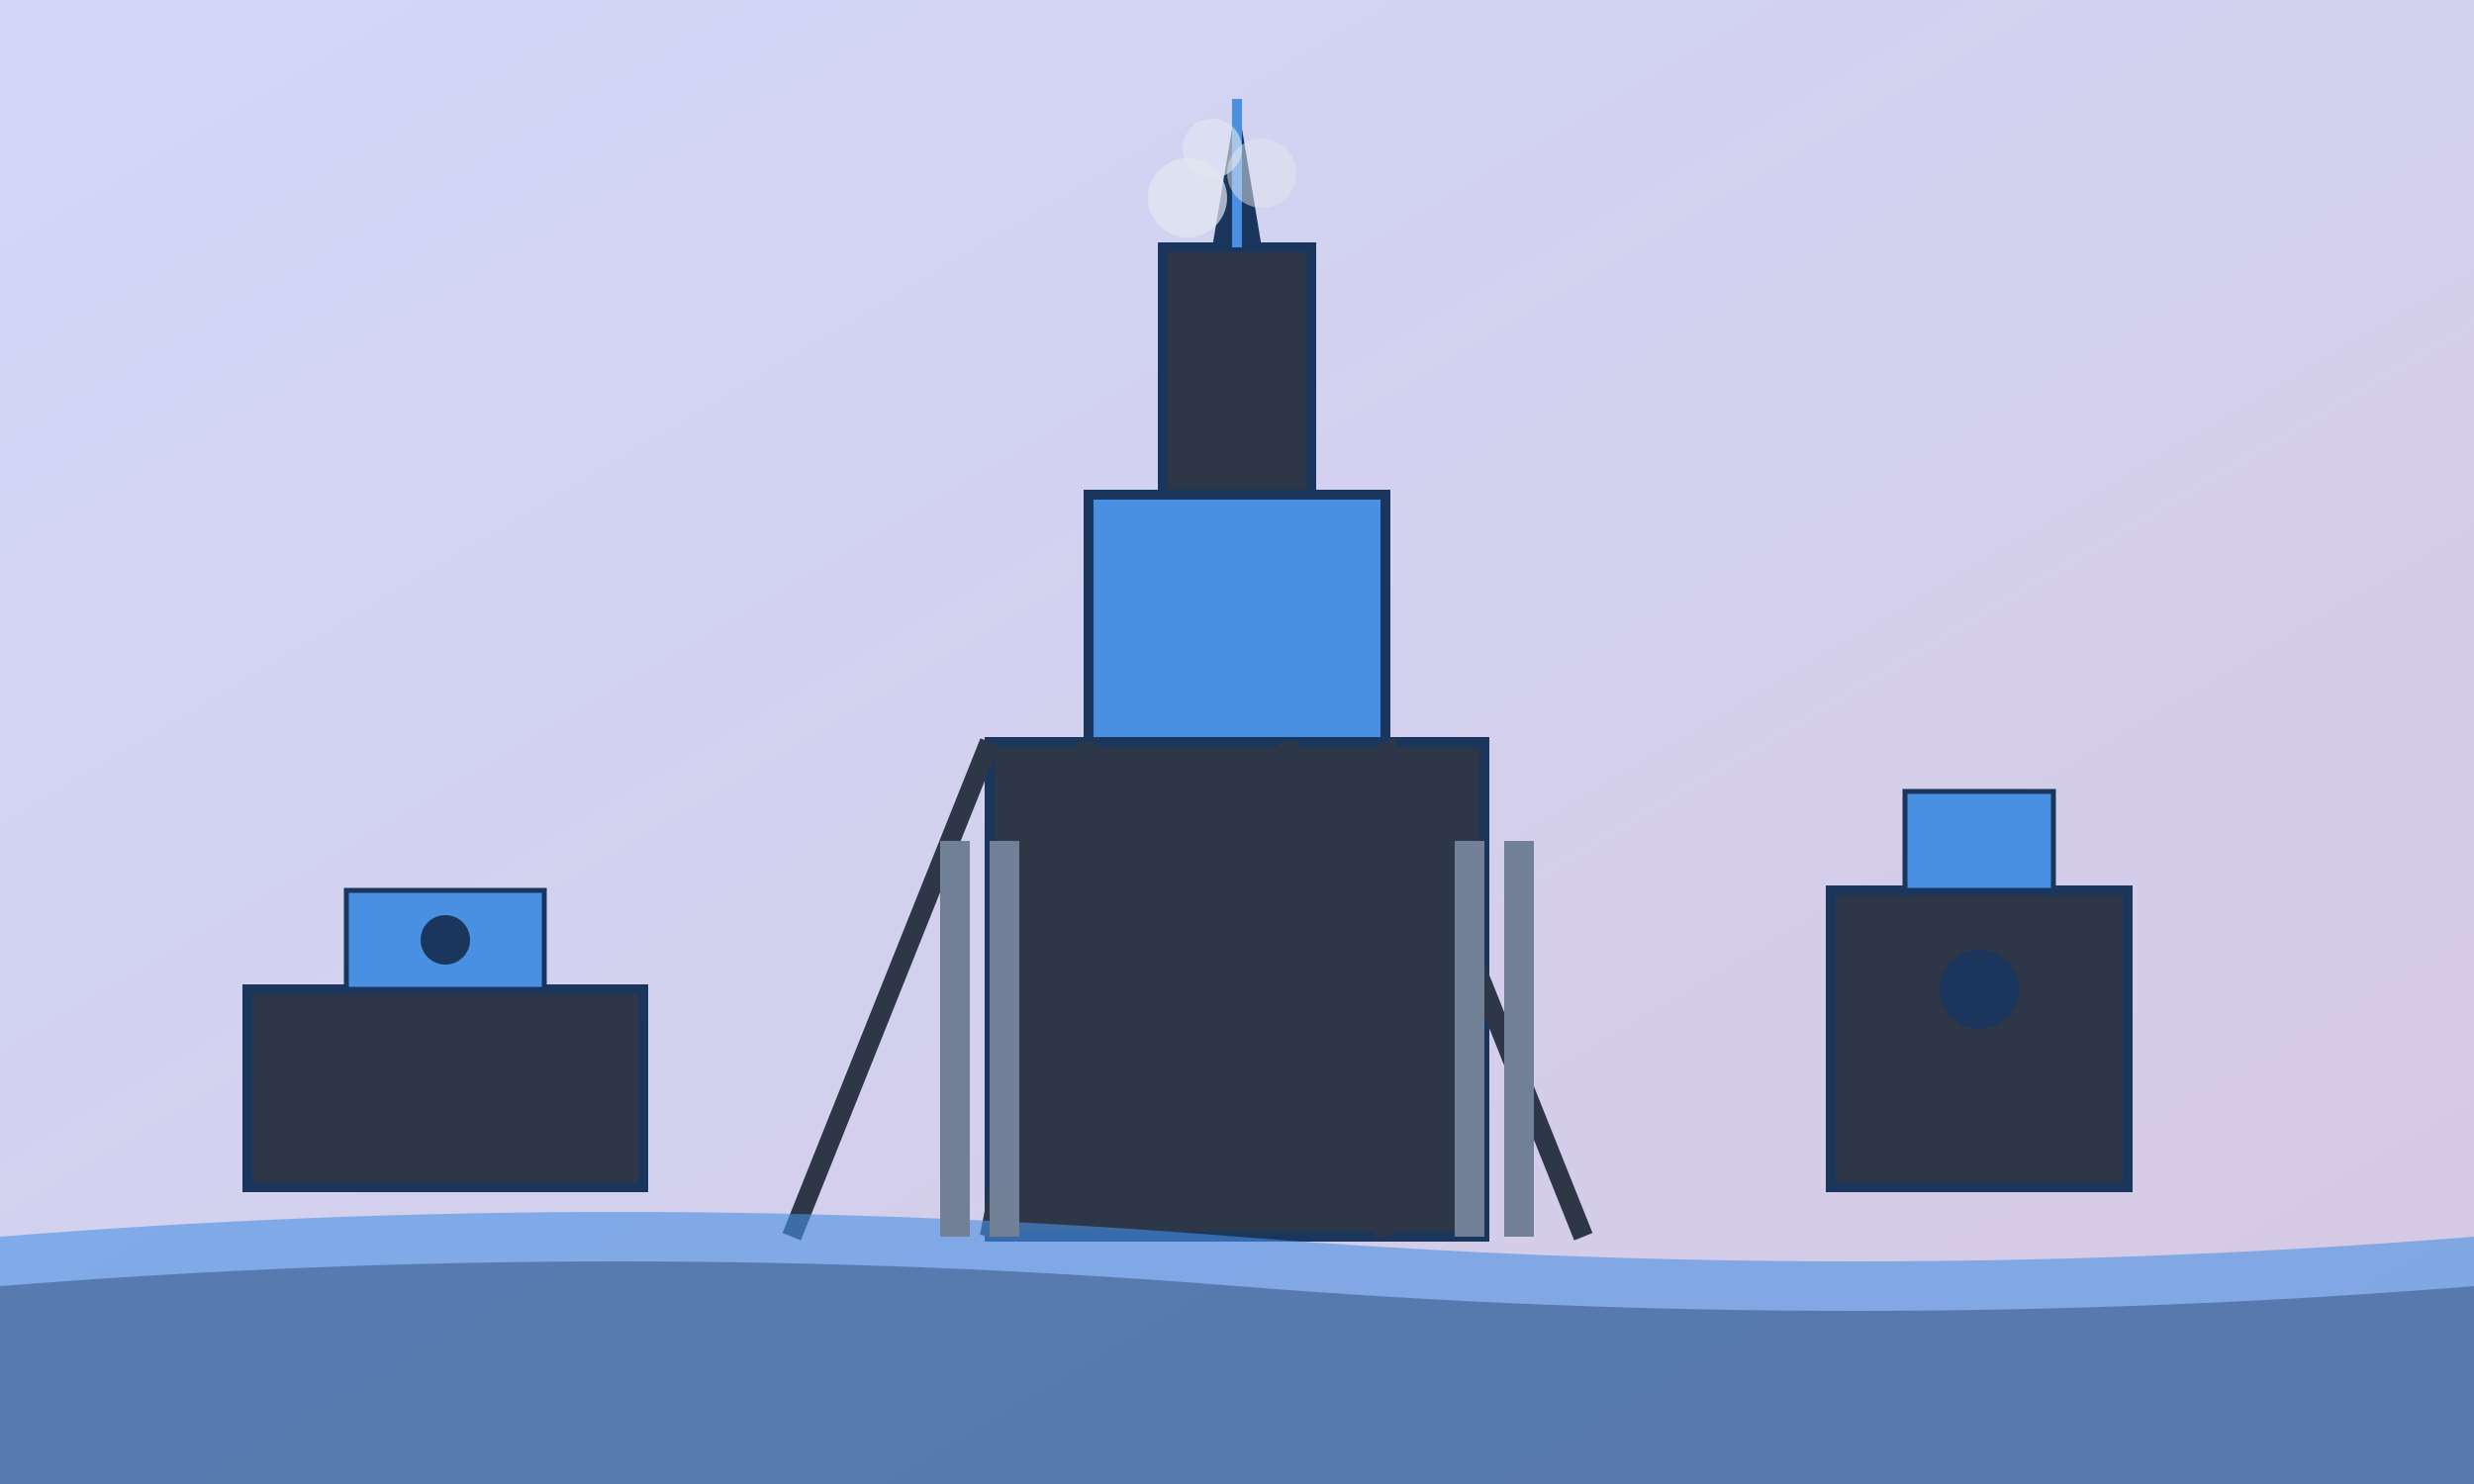
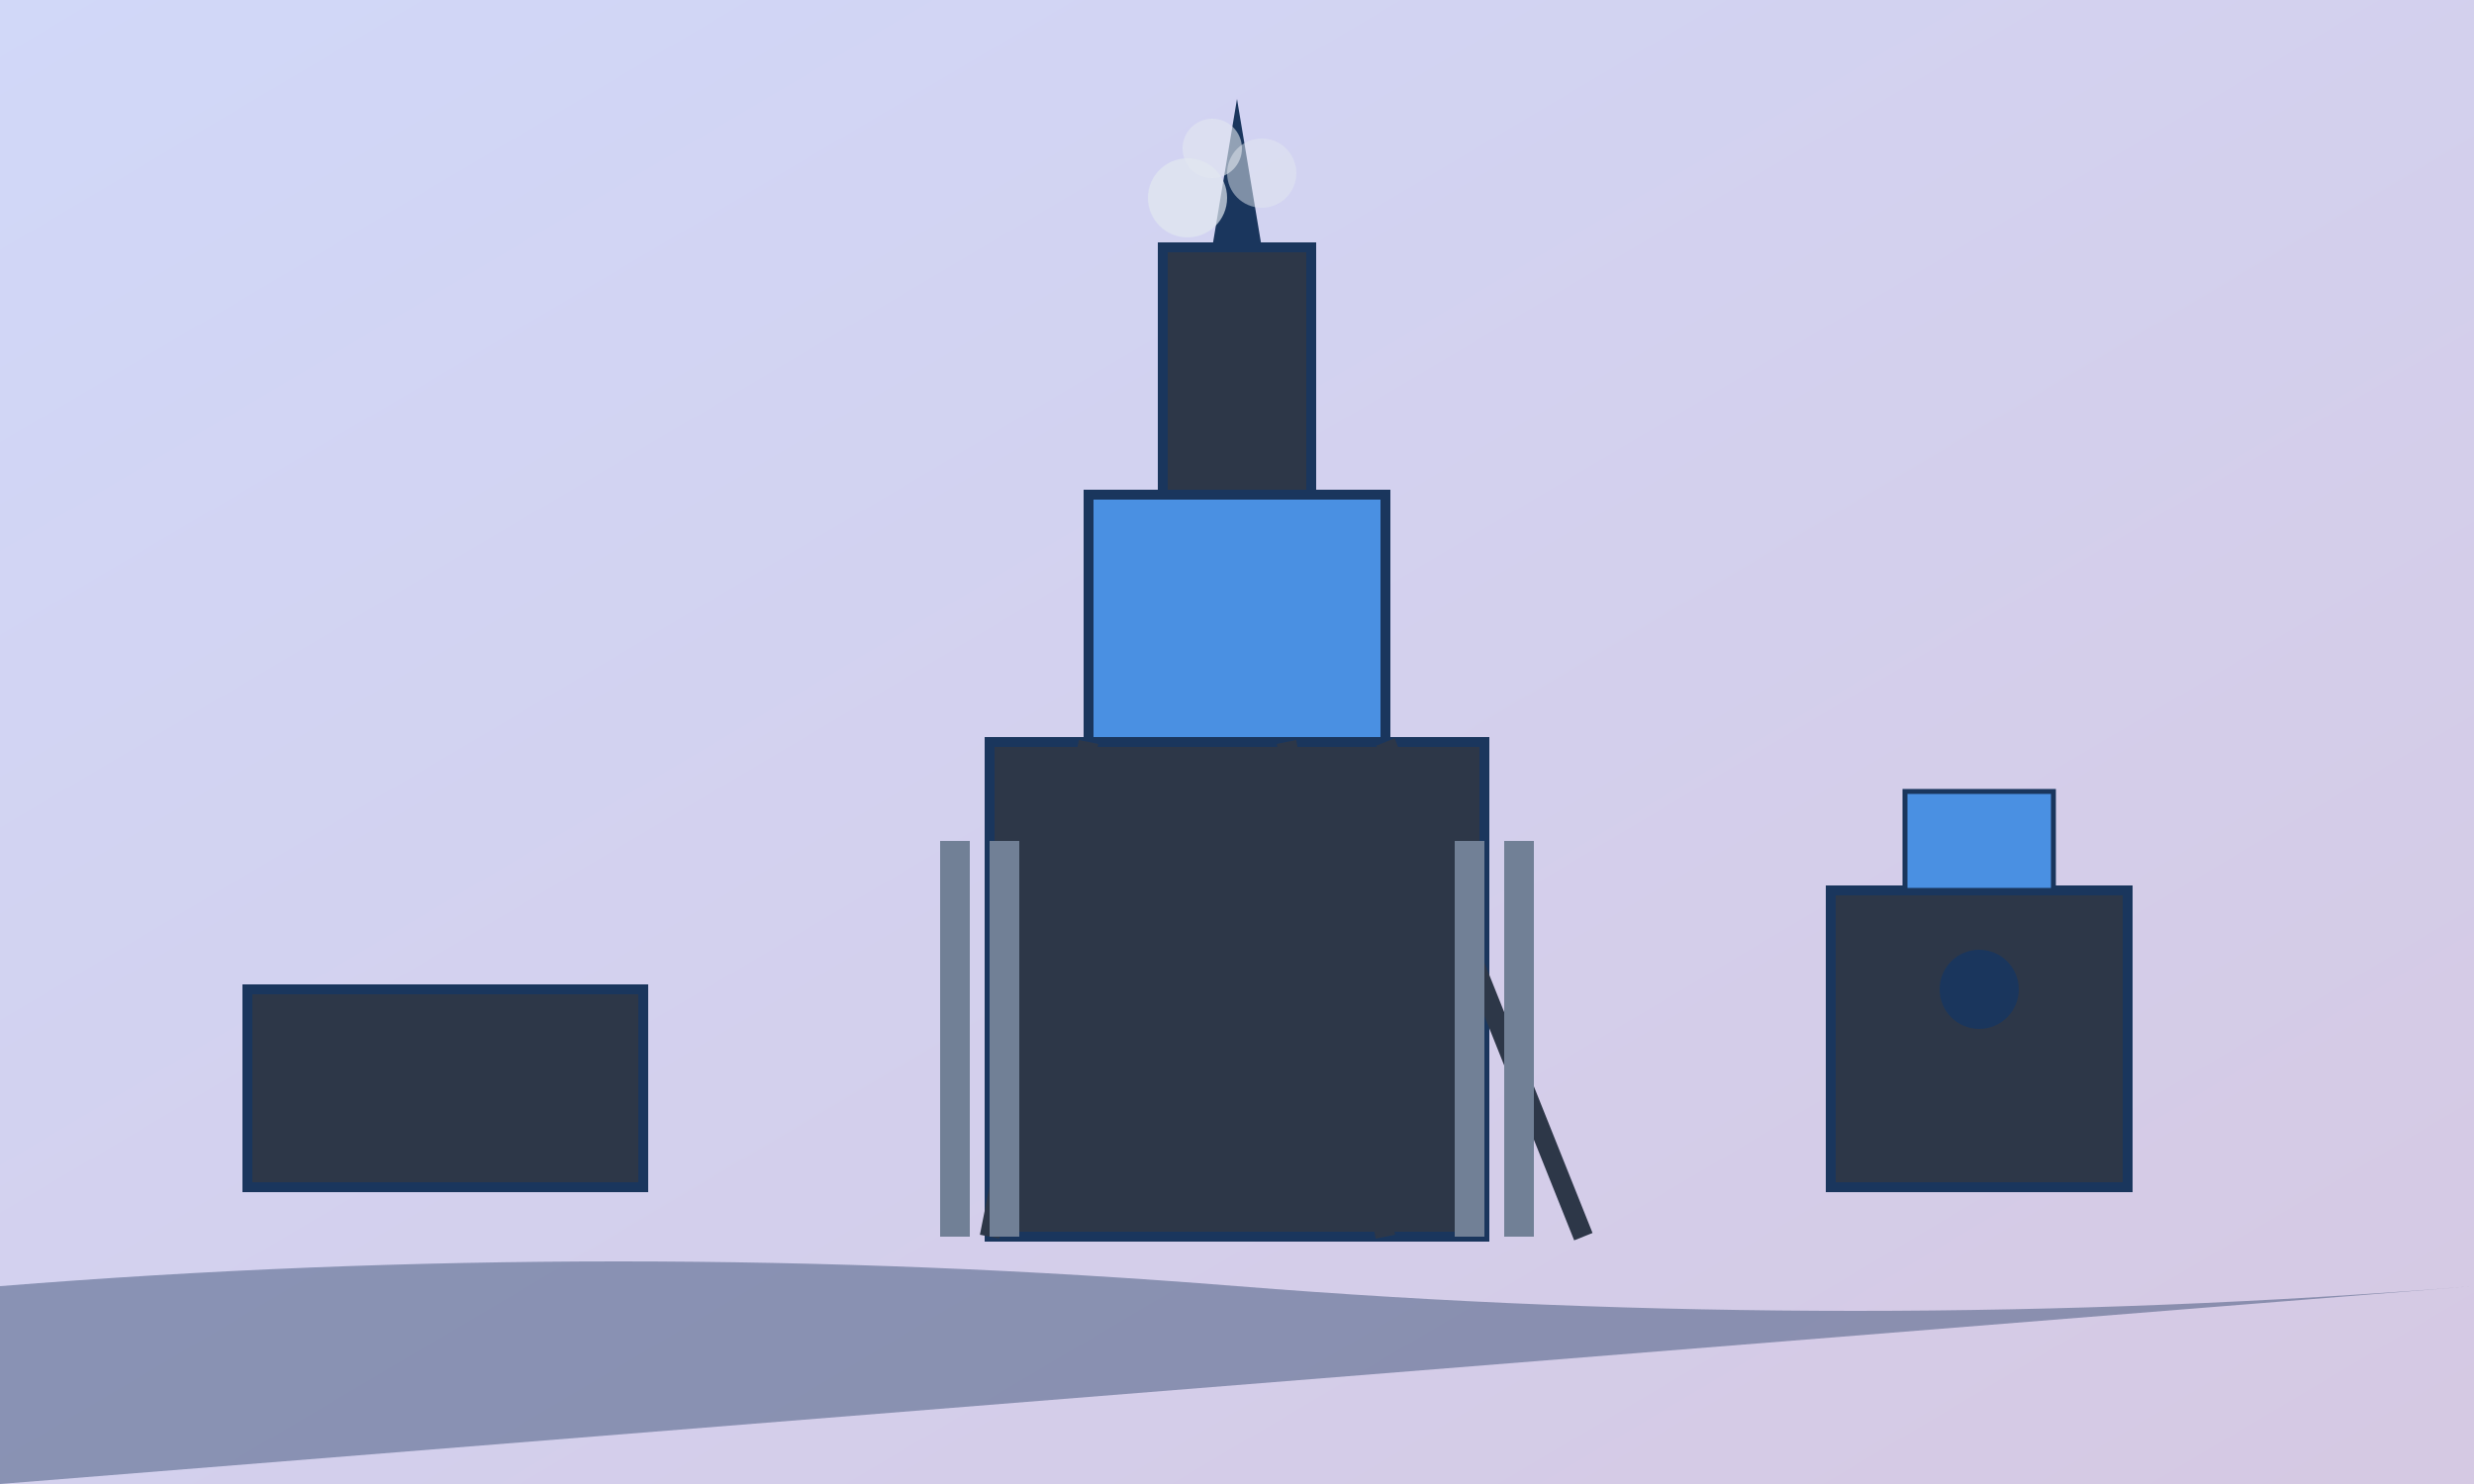
<svg xmlns="http://www.w3.org/2000/svg" width="500" height="300" viewBox="0 0 500 300" fill="none">
  <rect width="500" height="300" fill="url(#bgGradient)" />
  <rect x="200" y="150" width="100" height="100" fill="#2d3748" stroke="#1a365d" stroke-width="2" />
  <rect x="220" y="100" width="60" height="50" fill="#4a90e2" stroke="#1a365d" stroke-width="2" />
  <rect x="235" y="50" width="30" height="50" fill="#2d3748" stroke="#1a365d" stroke-width="2" />
  <polygon points="250,20 245,50 255,50" fill="#1a365d" />
-   <line x1="250" y1="20" x2="250" y2="50" stroke="#4a90e2" stroke-width="2" />
  <line x1="200" y1="250" x2="220" y2="150" stroke="#2d3748" stroke-width="4" />
  <line x1="280" y1="250" x2="260" y2="150" stroke="#2d3748" stroke-width="4" />
-   <line x1="160" y1="250" x2="200" y2="150" stroke="#2d3748" stroke-width="4" />
  <line x1="320" y1="250" x2="280" y2="150" stroke="#2d3748" stroke-width="4" />
-   <path d="M0 250 Q125 240 250 250 T500 250 L500 300 L0 300 Z" fill="#4a90e2" opacity="0.6" />
-   <path d="M0 260 Q125 250 250 260 T500 260 L500 300 L0 300 Z" fill="#1a365d" opacity="0.4" />
+   <path d="M0 260 Q125 250 250 260 T500 260 L0 300 Z" fill="#1a365d" opacity="0.4" />
  <rect x="190" y="170" width="6" height="80" fill="#718096" />
  <rect x="200" y="170" width="6" height="80" fill="#718096" />
  <rect x="294" y="170" width="6" height="80" fill="#718096" />
  <rect x="304" y="170" width="6" height="80" fill="#718096" />
  <circle cx="240" cy="40" r="8" fill="#e2e8f0" opacity="0.7" />
  <circle cx="245" cy="30" r="6" fill="#e2e8f0" opacity="0.6" />
  <circle cx="255" cy="35" r="7" fill="#e2e8f0" opacity="0.5" />
  <rect x="50" y="200" width="80" height="40" fill="#2d3748" stroke="#1a365d" stroke-width="2" />
-   <rect x="70" y="180" width="40" height="20" fill="#4a90e2" stroke="#1a365d" stroke-width="1" />
-   <circle cx="90" cy="190" r="5" fill="#1a365d" />
  <rect x="370" y="180" width="60" height="60" fill="#2d3748" stroke="#1a365d" stroke-width="2" />
  <rect x="385" y="160" width="30" height="20" fill="#4a90e2" stroke="#1a365d" stroke-width="1" />
  <circle cx="400" cy="200" r="8" fill="#1a365d" />
  <defs>
    <linearGradient id="bgGradient" x1="0%" y1="0%" x2="100%" y2="100%">
      <stop offset="0%" style="stop-color:#667eea;stop-opacity:0.3" />
      <stop offset="100%" style="stop-color:#764ba2;stop-opacity:0.3" />
    </linearGradient>
  </defs>
</svg>